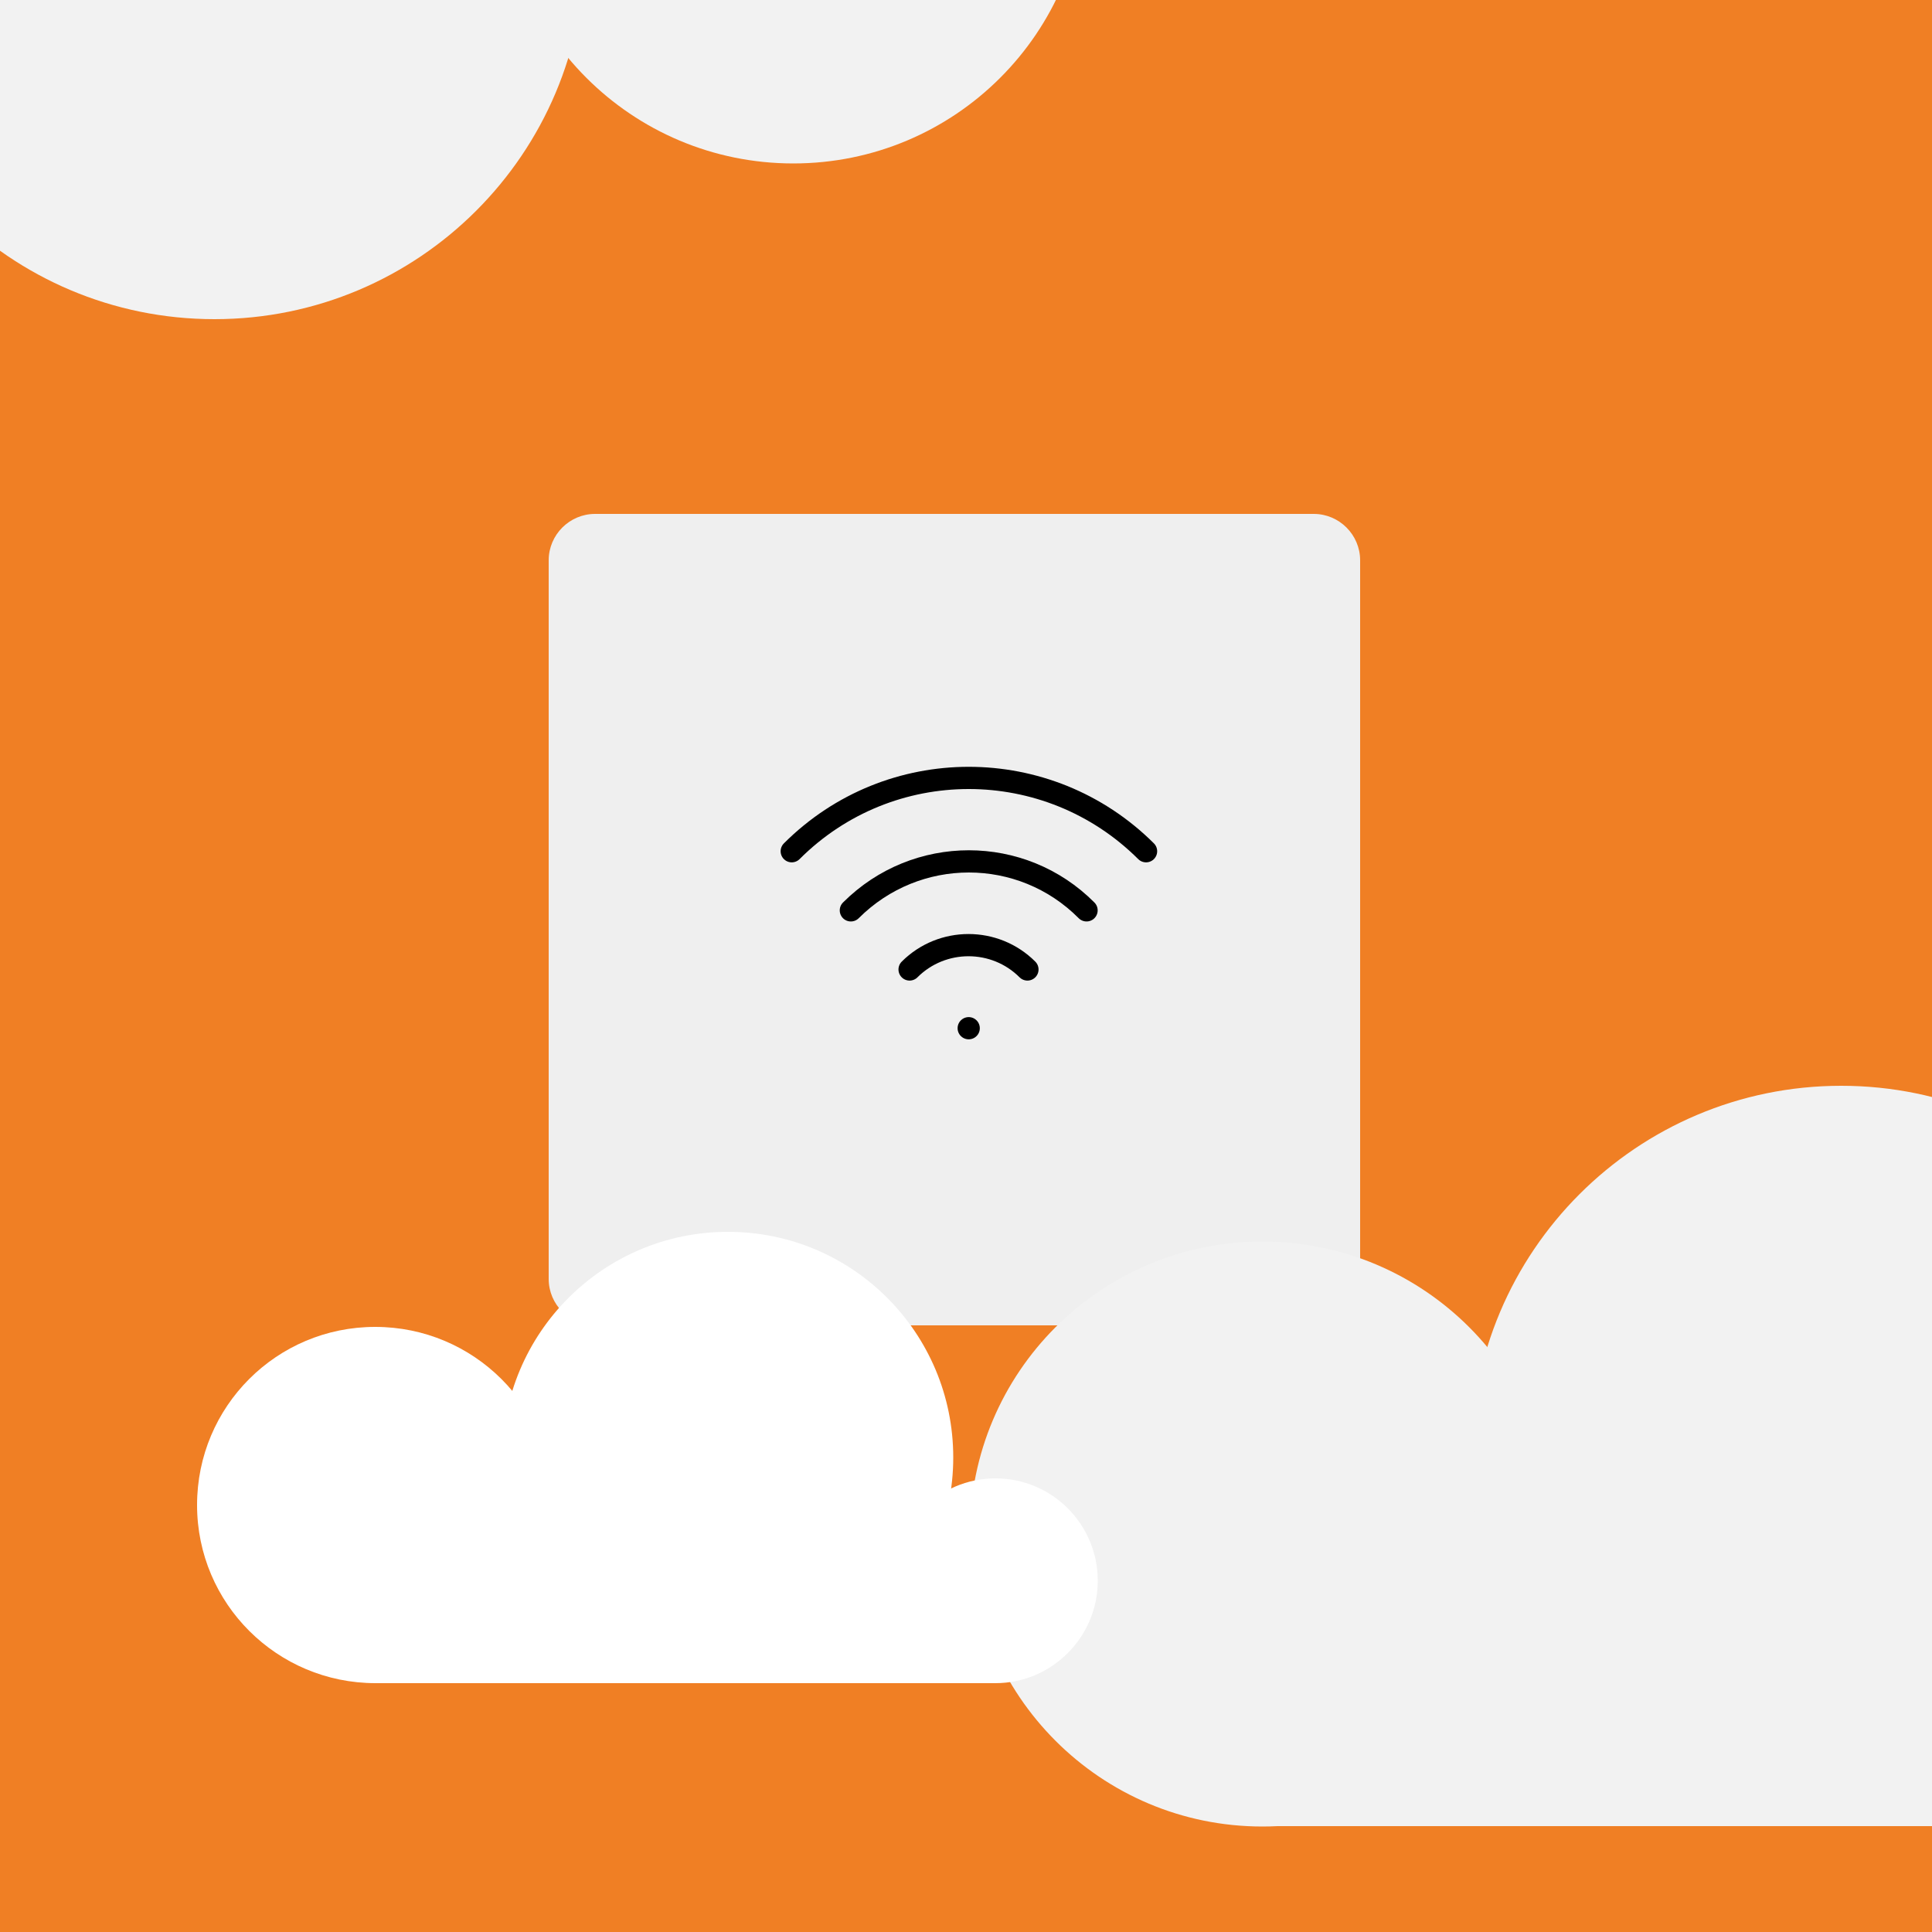
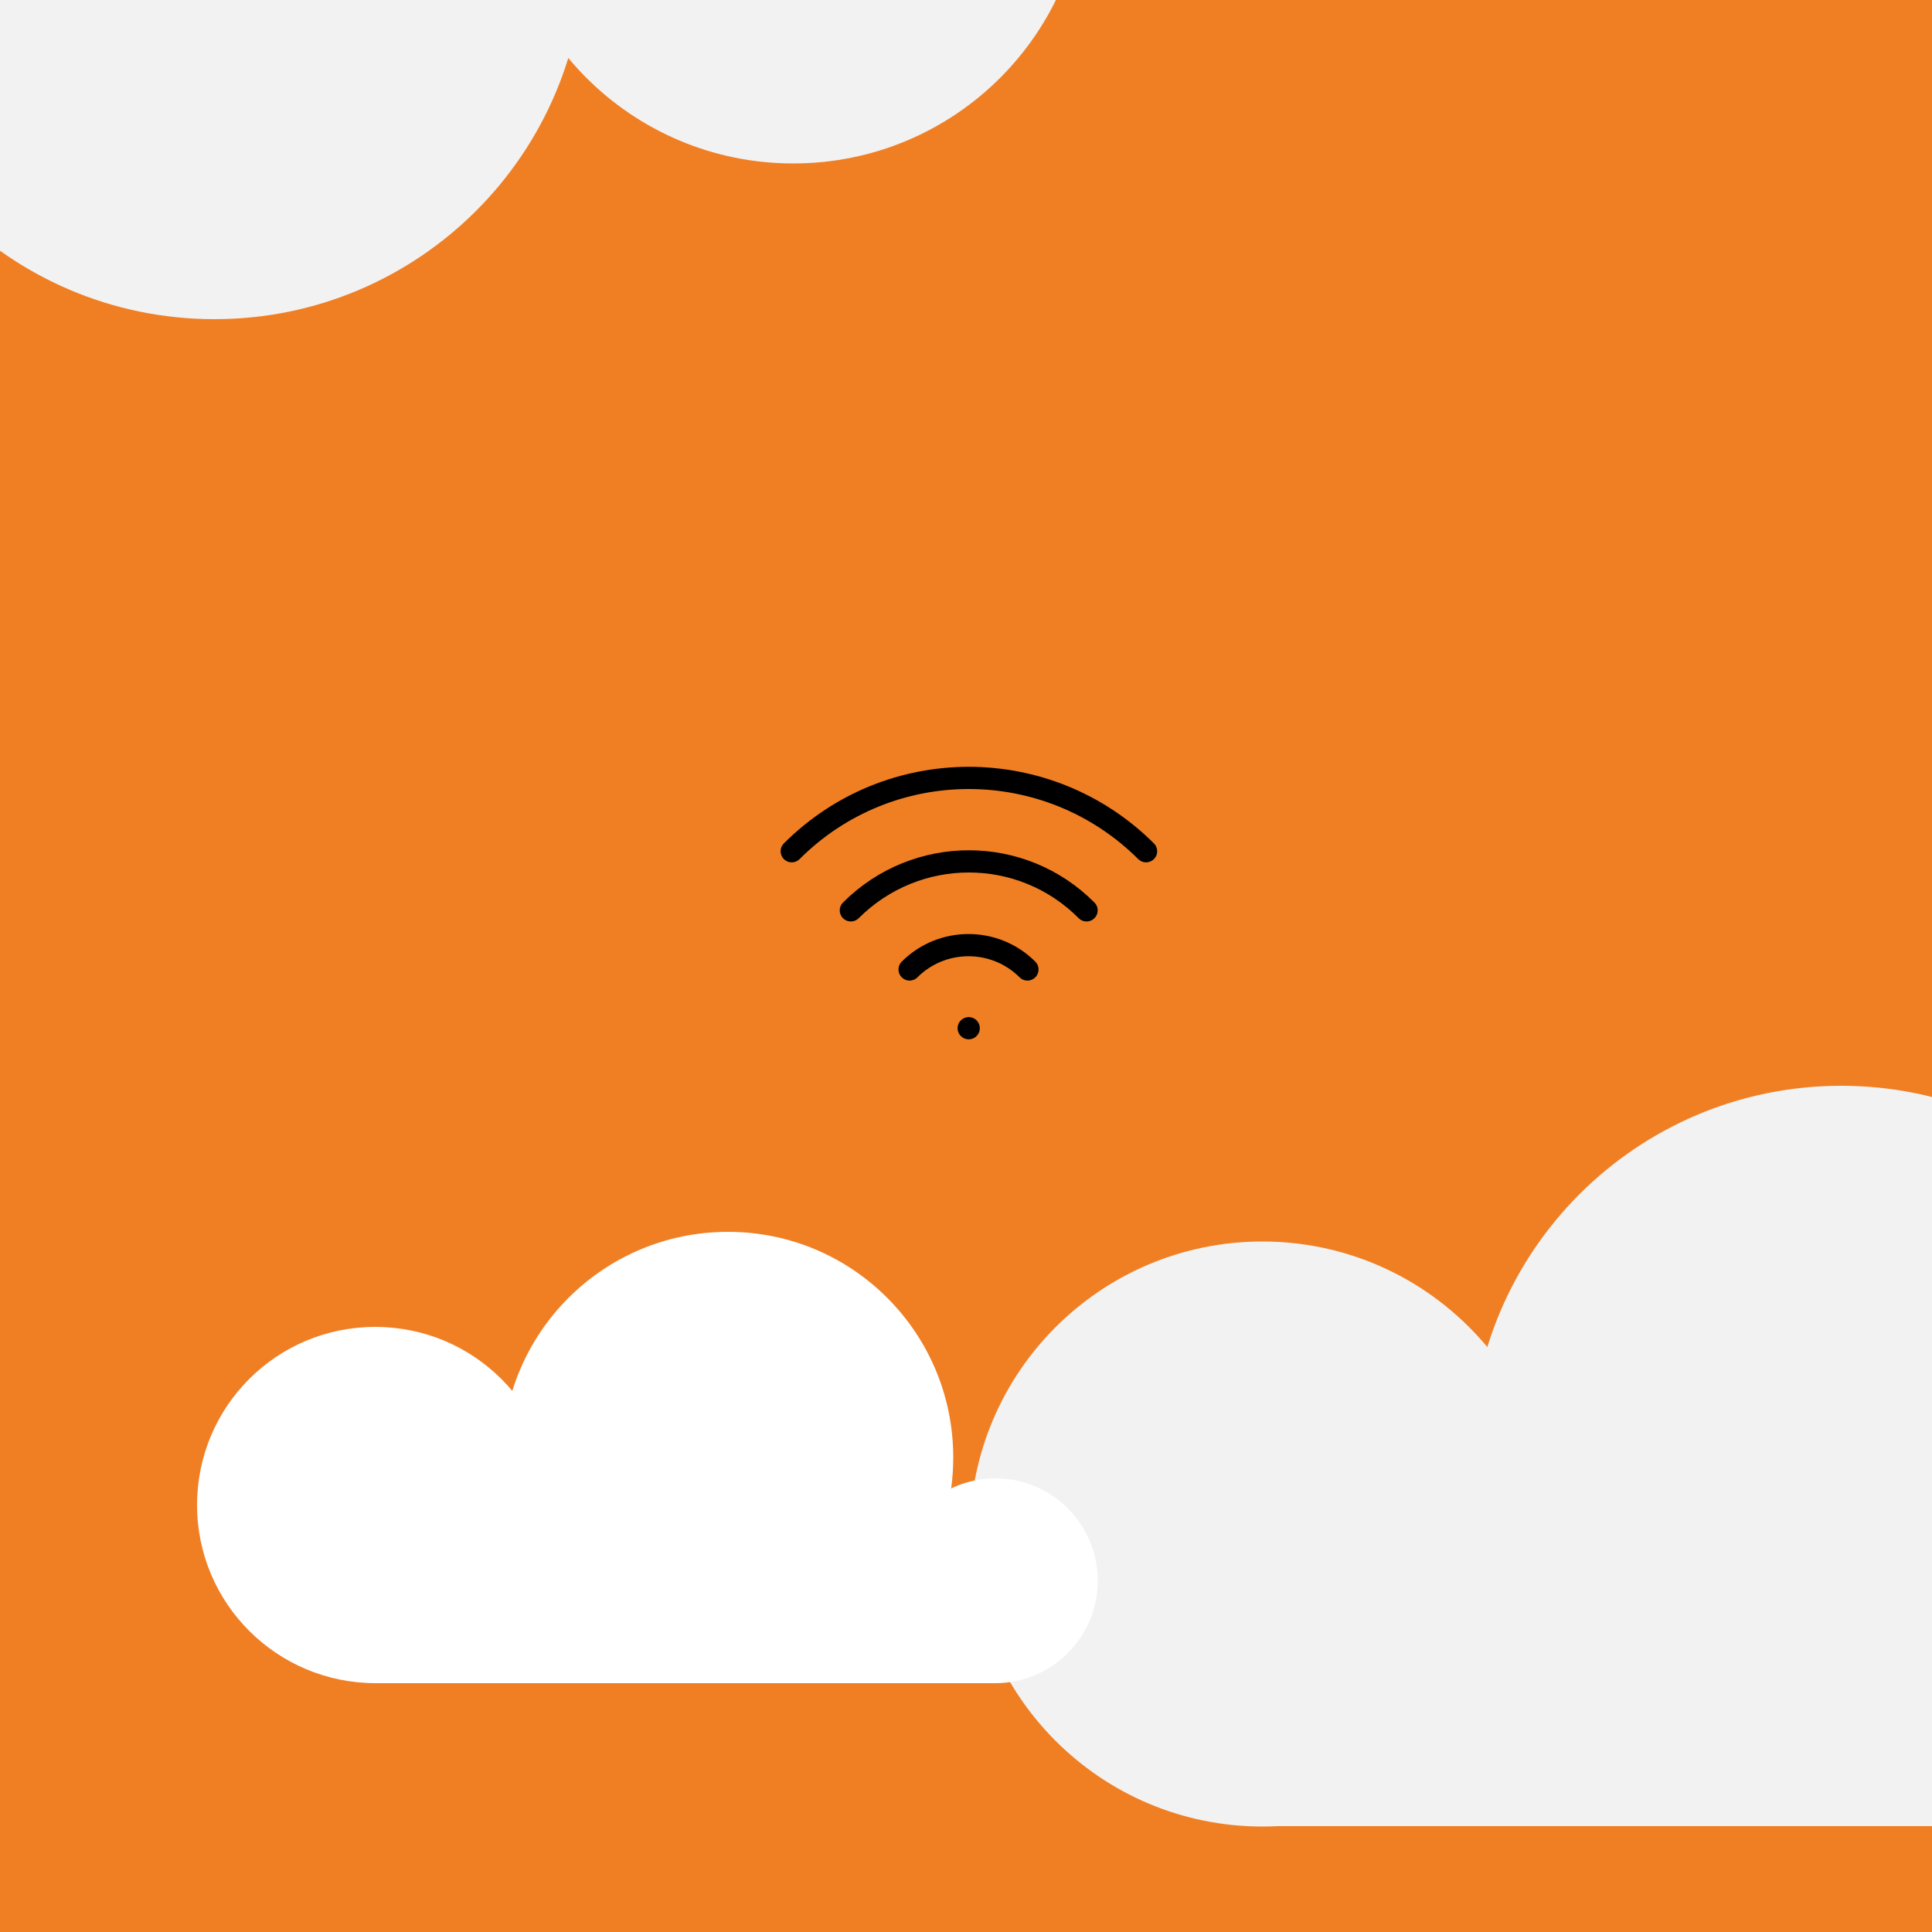
<svg xmlns="http://www.w3.org/2000/svg" version="1.1" id="Ebene_1" x="0px" y="0px" viewBox="0 0 500 500" style="enable-background:new 0 0 500 500;" xml:space="preserve">
  <style type="text/css">
	.st0{fill:#F07F24;}
	.st1{fill:#EFEFEF;}
	.st2{fill:none;stroke:#000000;stroke-width:5.75;stroke-linecap:round;stroke-linejoin:round;stroke-miterlimit:15.333;}
	.st3{fill:#F2F2F2;}
	.st4{fill:#FFFFFF;}
	.st5{fill:none;}
</style>
  <rect y="0" class="st0" width="500" height="500" />
  <g>
-     <path class="st1" d="M340,343H154c-6.6,0-12-5.4-12-12V145c0-6.6,5.4-12,12-12h186c6.6,0,12,5.4,12,12v186   C352,337.6,346.6,343,340,343z" />
    <g>
      <line class="st2" x1="250.7" y1="266.1" x2="250.7" y2="266.1" />
      <path class="st2" d="M235.4,250.9c8.4-8.4,22.1-8.4,30.5,0" />
-       <path class="st2" d="M220.2,235.6c16.9-16.9,44.2-16.9,61,0c0,0,0,0,0,0" />
+       <path class="st2" d="M220.2,235.6c16.9-16.9,44.2-16.9,61,0" />
      <path class="st2" d="M204.9,220.3c25.3-25.3,66.3-25.3,91.7,0" />
    </g>
  </g>
  <g>
    <path class="st3" d="M402.4,397c0,41.9-33.9,75.7-75.7,75.7s-75.7-33.9-75.7-75.7s33.9-75.7,75.7-75.7S402.4,355.2,402.4,397" />
    <path class="st3" d="M572.3,376.8c0,52.9-42.9,95.8-95.8,95.8s-95.8-42.9-95.8-95.8c0-52.9,42.9-95.8,95.8-95.8   S572.3,323.9,572.3,376.8" />
    <path class="st3" d="M633.7,429.2c0,24-19.6,43.6-43.6,43.6c-24,0-43.6-19.6-43.6-43.6c0-24,19.6-43.6,43.6-43.6   C614.3,385.6,633.7,405.2,633.7,429.2" />
    <rect x="326.6" y="424.7" class="st3" width="263.6" height="47.9" />
  </g>
  <g>
    <path class="st3" d="M129.6-33.4c0-41.9,33.9-75.7,75.7-75.7s75.7,33.9,75.7,75.7c0,41.9-33.9,75.7-75.7,75.7S129.6,8.5,129.6-33.4   " />
    <path class="st3" d="M-40.3-13.2c0-52.9,42.9-95.8,95.8-95.8s95.8,42.9,95.8,95.8s-42.9,95.8-95.8,95.8S-40.3,39.7-40.3-13.2" />
    <path class="st3" d="M-101.7-65.6c0-24,19.6-43.6,43.6-43.6s43.6,19.6,43.6,43.6c0,24-19.6,43.6-43.6,43.6   C-82.3-22-101.7-41.5-101.7-65.6" />
    <rect x="-58.3" y="-109" class="st3" width="263.6" height="47.9" />
  </g>
  <g>
    <path class="st4" d="M143.3,389.5c0,25.5-20.6,46.1-46.1,46.1S51,415,51,389.5s20.6-46.1,46.1-46.1S143.3,364,143.3,389.5" />
    <path class="st4" d="M246.7,377.2c0,32.2-26.1,58.4-58.4,58.4S130,409.4,130,377.2s26.1-58.4,58.4-58.4S246.7,345,246.7,377.2" />
    <path class="st4" d="M284.1,409.1c0,14.6-11.9,26.5-26.5,26.5c-14.6,0-26.5-11.9-26.5-26.5c0-14.6,11.9-26.5,26.5-26.5   C272.3,382.6,284.1,394.5,284.1,409.1" />
    <rect x="97.1" y="406.4" class="st4" width="160.5" height="29.2" />
  </g>
  <path class="st5" d="M185.9,169h129.5v129.5H185.9V169z" />
</svg>